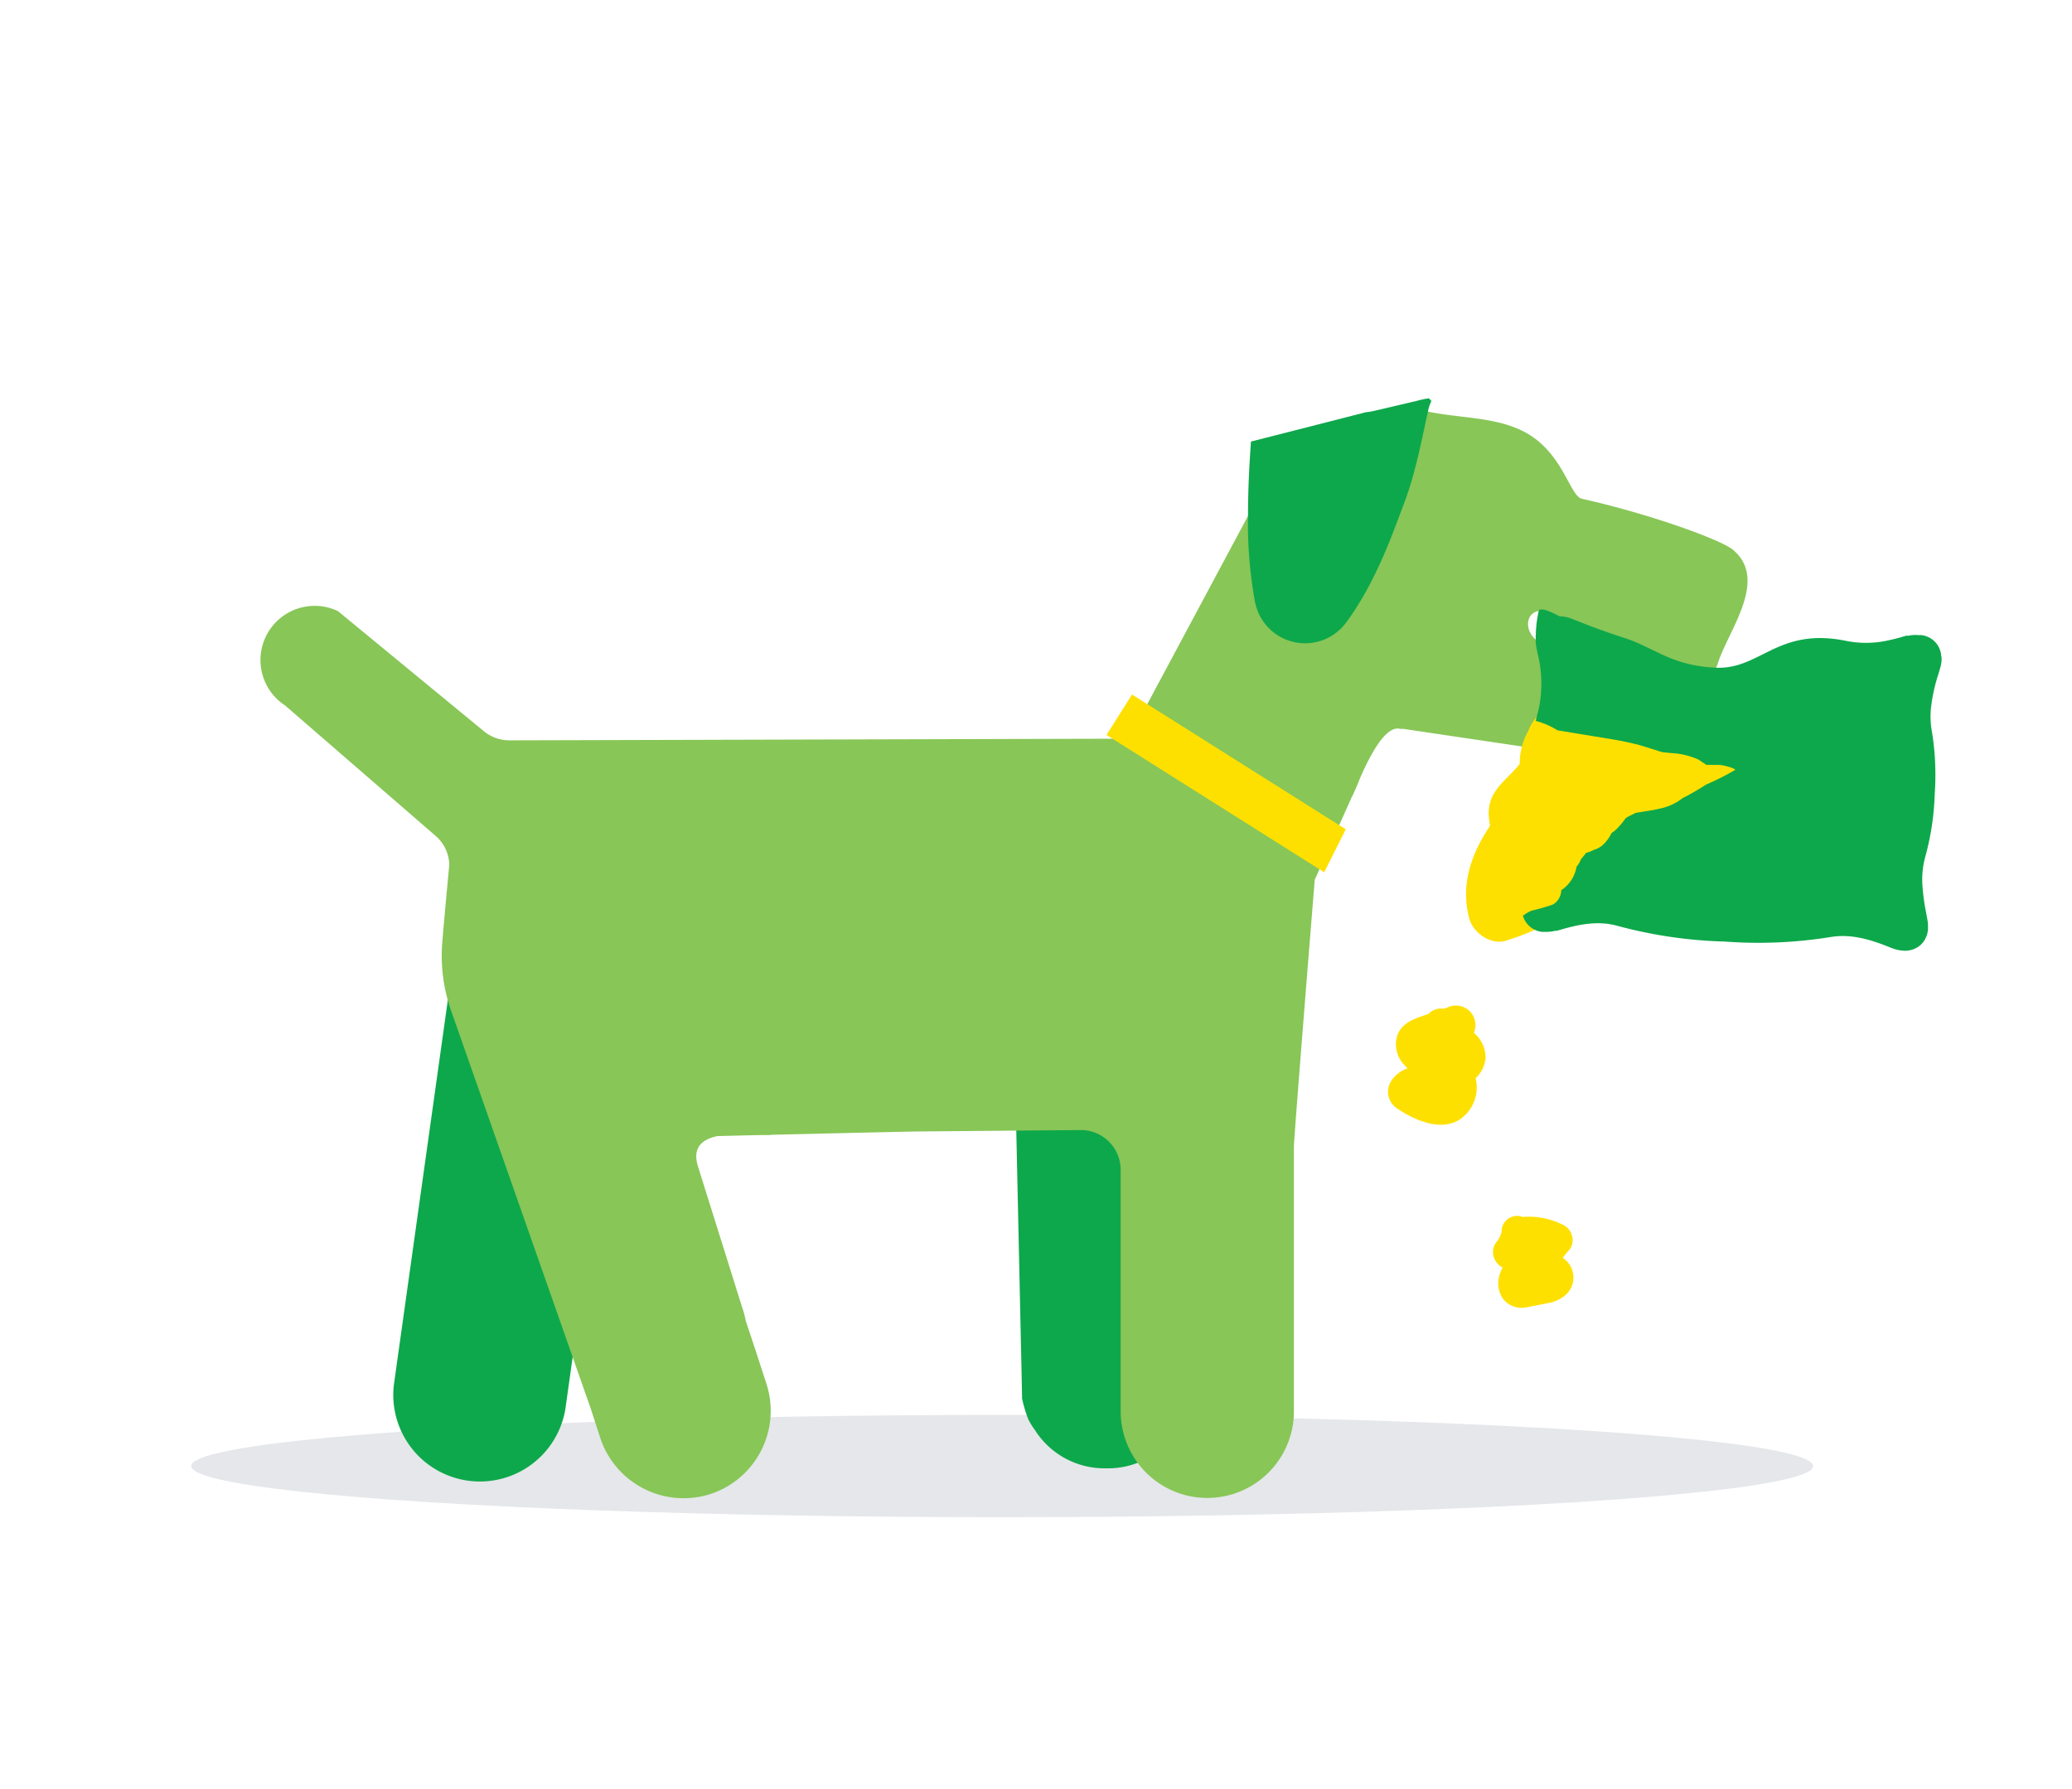
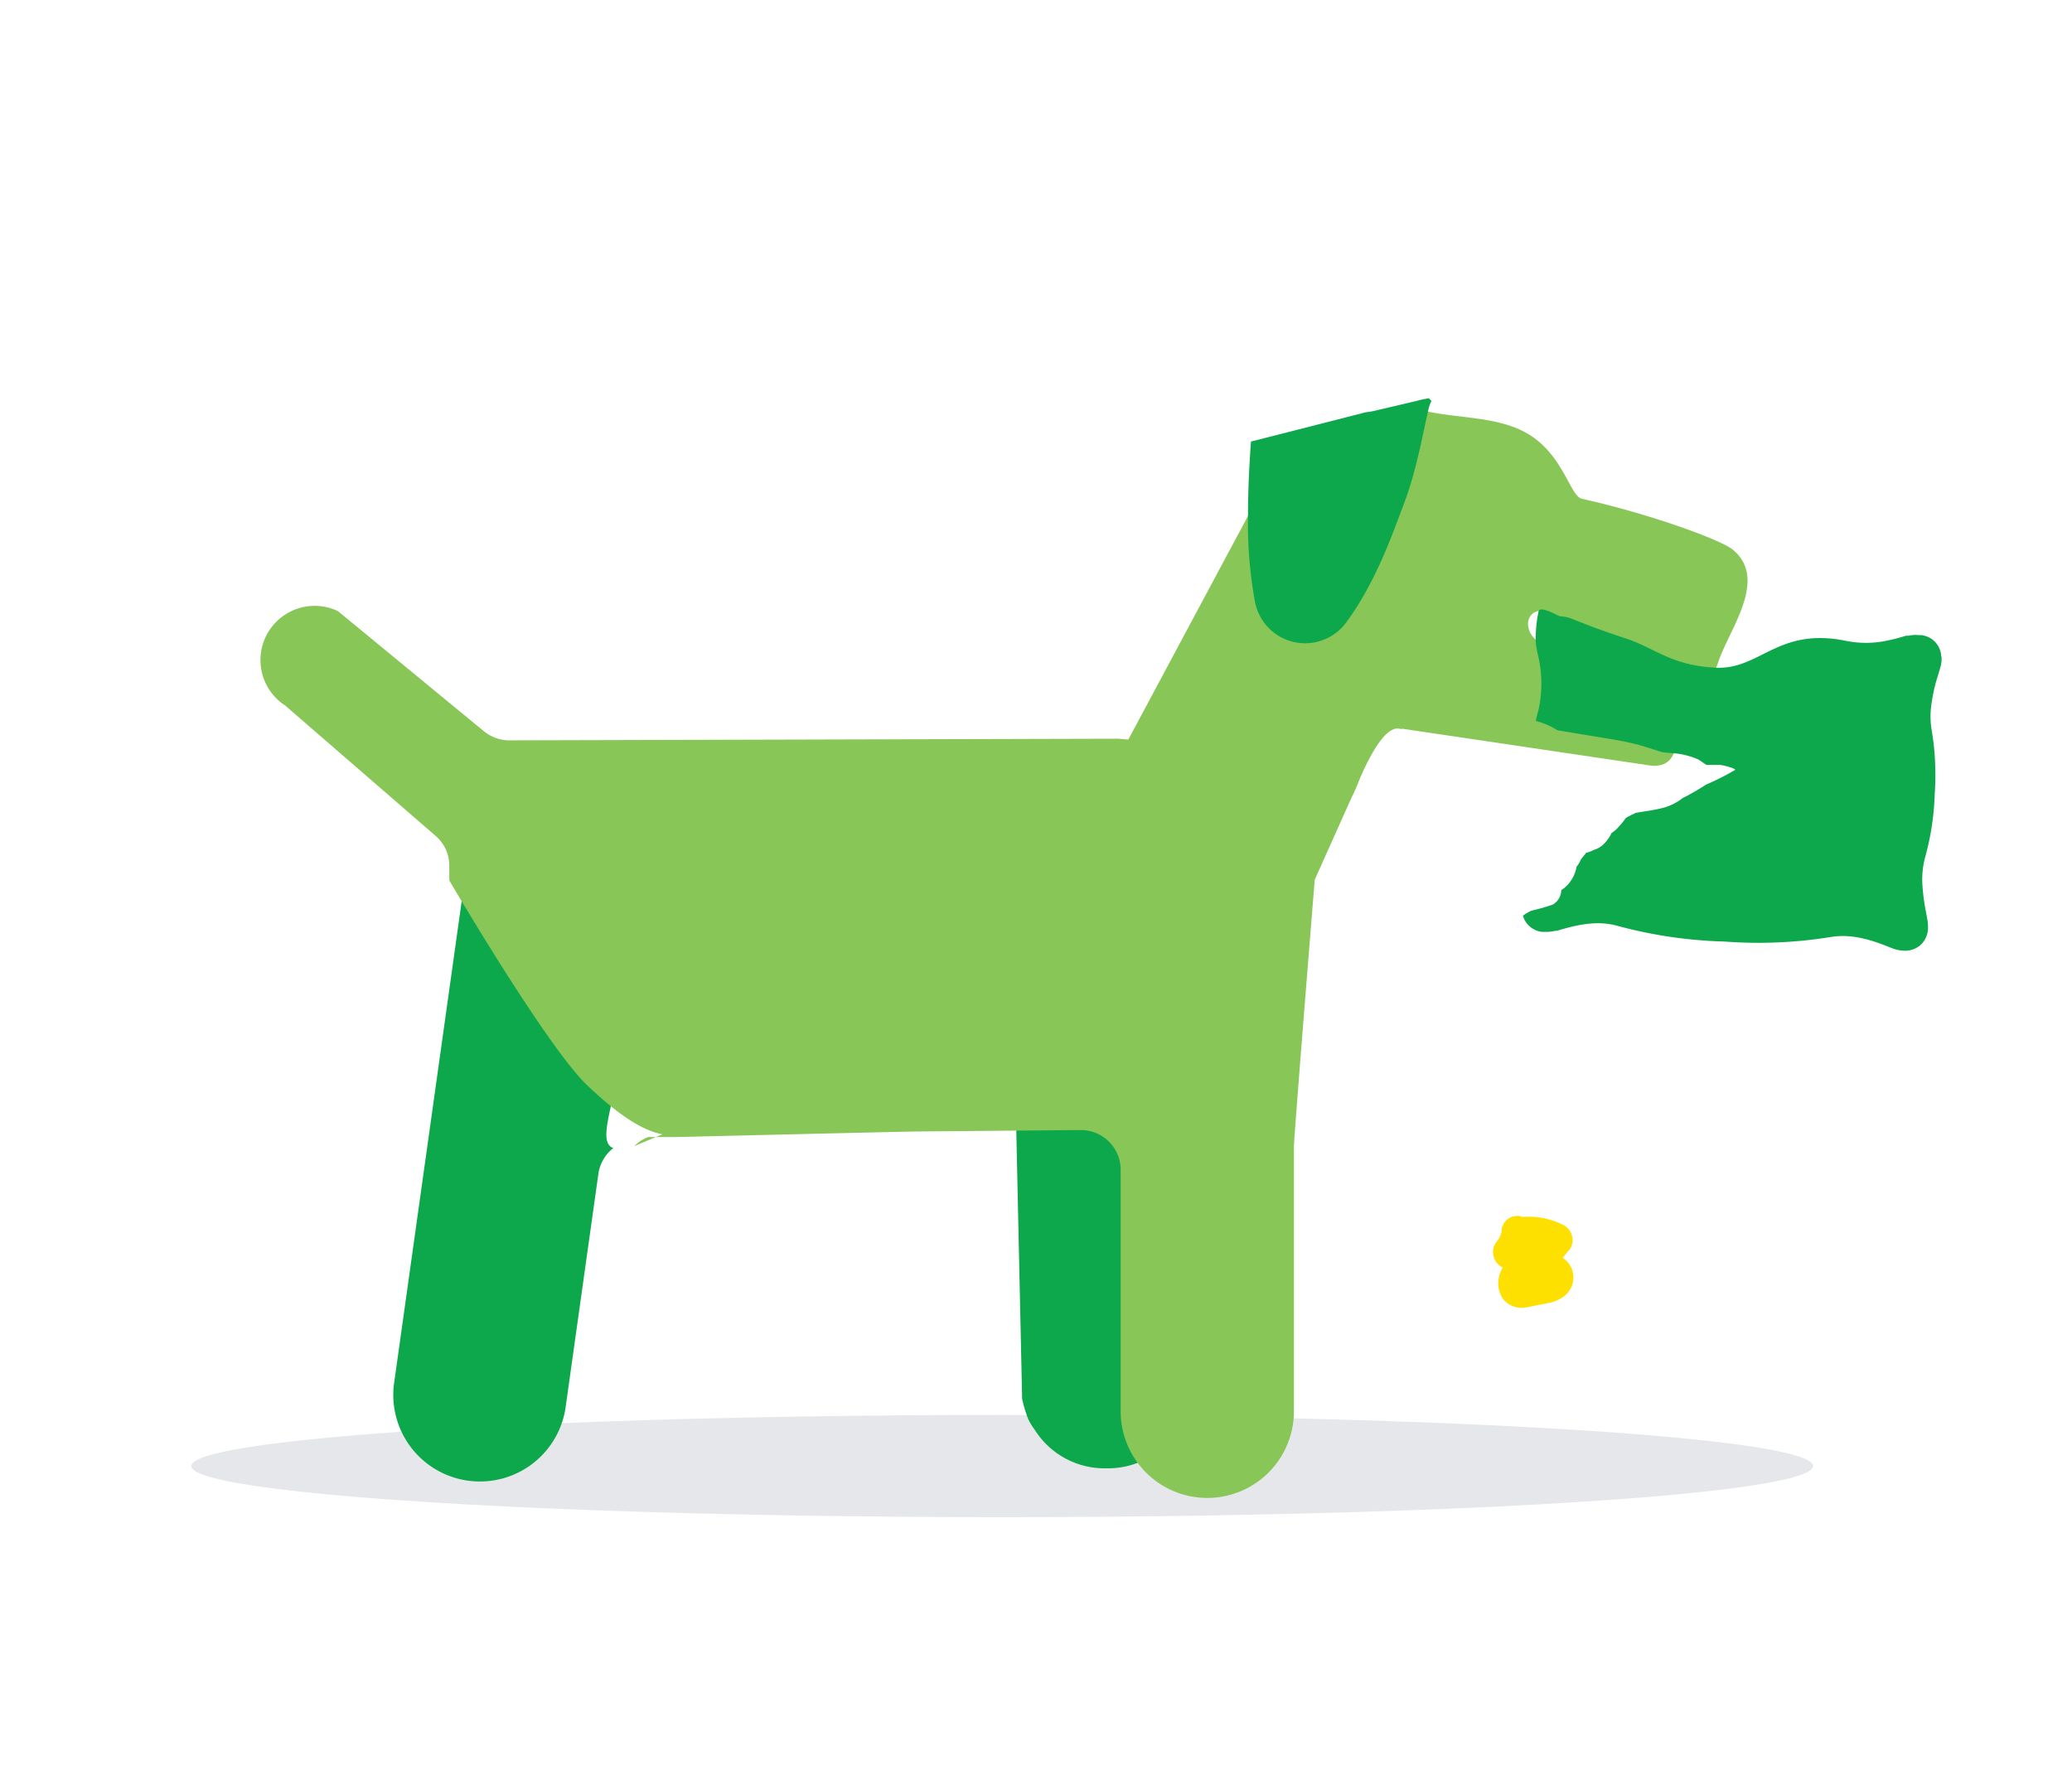
<svg xmlns="http://www.w3.org/2000/svg" id="Layer_2" data-name="Layer 2" viewBox="0 0 264.56 228.46">
  <defs>
    <style>.cls-1{fill:#e5e7ea;}.cls-2{fill:#0da84b;}.cls-3{fill:#88c657;}.cls-4{fill:#fee000;}.cls-5{fill:#010101;}</style>
  </defs>
  <title>BarxBuddy Icons</title>
  <ellipse class="cls-1" cx="127.96" cy="187.23" rx="103.54" ry="6.53" />
  <path class="cls-2" d="M141.66,187.52h-.54a10.52,10.52,0,0,1-9-4.92,9.76,9.76,0,0,1-.82-1.32.82.82,0,0,0-.06-.16,17.35,17.35,0,0,1-.74-2.52,2.51,2.51,0,0,1,0-.27l-.05-2.47-.78-35.68a5.06,5.06,0,0,0-2.09-4L155,143.54a5.11,5.11,0,0,0-3.4,4.86l.16,17.13a1.34,1.34,0,0,0,0,.2,13.66,13.66,0,0,1,.19,1.83L152,177A10.52,10.52,0,0,1,141.66,187.52Z" />
  <path class="cls-2" d="M78.31,146.62a5.1,5.1,0,0,0-1.91,3.31l-4.21,30a11.06,11.06,0,0,1-21.9-3.07l9.42-67.19,11.63,7.83s2,10.45,6.42,16.07C80.6,137.19,75.47,145.65,78.31,146.62Z" />
-   <path class="cls-3" d="M90.72,190.8a11.21,11.21,0,0,1-14.08-7.17l-1.2-3.7v0L57.6,129.08a21.14,21.14,0,0,1-1.12-8.82c.45-5.39,1.2-13.17,1.38-14.78l40.56,39.45c-3.2,0-10.88-1.11-9.31,4l5.64,18a11.1,11.1,0,0,1,.47,1.76s0,0,0,0l1.3,3.91,1.35,4.16a12.35,12.35,0,0,1,.34,1.33v0A11.19,11.19,0,0,1,90.72,190.8Z" />
  <path class="cls-3" d="M174.6,97.2a22.21,22.21,0,0,0-1.22,2.85l-5.51,12.3.1-1.21v0h0c-.13,1.59-2.76,34.05-2.76,35.35v33.75a11.06,11.06,0,0,1-22.12,0V149.43a5.08,5.08,0,0,0-5.09-5.11l-20.79.18c-1.09,0-30.78.71-30.78.71H83.74l.85-.35c-3-.55-6.34-3.14-9.66-6.3-5.2-5-17.56-26.12-17.56-26.12v-1.85a5.25,5.25,0,0,0-.17-1.32h0a5,5,0,0,0-1.58-2.52L36.43,90.12a.74.74,0,0,0-.17-.12,6.92,6.92,0,0,1,6.79-12,2.2,2.2,0,0,1,.25.17L61.79,93.39A5.15,5.15,0,0,0,65,94.55l77.8-.21v0Z" />
  <path class="cls-3" d="M82.62,145.27A4.9,4.9,0,0,0,81,146.36l2.76-1.15h-1Z" />
  <path class="cls-3" d="M219.37,84.63c-.35,1.09-.76,1.49-1.86,1.2l-12-4.84a38.8,38.8,0,0,0-4.84-1.76c-1.4-.43-3-1.12-3.07-1.12-2.91-.78-3.44,2.8-.71,4.09.15.06,4.19,1.1,4.34,1.14l12.92,3.23A2.55,2.55,0,0,1,215.92,90l-1.56,4c-.53,1.35-.36,3.91-3.39,3.8l-31.82-4.72a2.47,2.47,0,0,1-.39,0c-2.53-.66-5.38,7-6.07,8.54l-31.64-1.53,18.3-34.2L161,62.69l4.27-7.63,6.18-1.58,2.93-.75c.25,0,.93-.14.93-.14l3.32-.78,3.66.75c4.15.87,8.64.67,12.3,2.57,5,2.61,5.82,8.23,7.4,8.57,8.94,2,17.8,5.28,19.25,6.49C225.88,74,220.69,80.49,219.37,84.63Z" />
  <path class="cls-2" d="M182.77,51.2a5.21,5.21,0,0,0-.44,1.36c-.59,2.47-1.48,7.68-3.13,11.93-1.19,3.07-3.38,9.68-7.31,15a6.51,6.51,0,0,1-11.61-2.45,1.57,1.57,0,0,1-.06-.28,56.14,56.14,0,0,1-.87-11c0-3.35.18-6.65.38-9.37l5.58-1.42,6.18-1.58,2.93-.75c.25,0,.93-.14.93-.14l3.32-.78,2.21-.52a11.74,11.74,0,0,1,1.57-.33Z" />
-   <path class="cls-4" d="M215.54,93.3a9,9,0,0,0-2.59.38,5.89,5.89,0,0,0-1.4.14,7.64,7.64,0,0,0-2.66-.29,6.42,6.42,0,0,0-2.78-.57,5.68,5.68,0,0,0-1.1-.67,6.3,6.3,0,0,0-4.87-2.39,5.19,5.19,0,0,0-5,3.44,8.39,8.39,0,0,0-1.1,4.22c-1.2,1.56-3,2.73-3.68,4.61a5.19,5.19,0,0,0-.2,2.6c0,.15.05.42.09.7-2.34,3.47-3.8,7.42-2.66,11.8.5,1.93,2.92,3.58,4.92,2.79a31,31,0,0,0,5.44-2.28,4.07,4.07,0,0,0,2-3.28l.27-.31a4.42,4.42,0,0,0,1.62-.28,4.13,4.13,0,0,0,2.87-3.38,3.81,3.81,0,0,0,1.83-2c3.23.06,6.5-.74,6.59-4.45a4.28,4.28,0,0,0,1.23-.31,6.91,6.91,0,0,0,1-.19,5.8,5.8,0,0,0,6.15-1.76,5.08,5.08,0,0,0,.38-.53,4.45,4.45,0,0,0,.38-.48C225.41,96.09,219.42,93.29,215.54,93.3Z" />
-   <path class="cls-4" d="M188.43,137.8l0-.12a4,4,0,0,0,1.25-2.52,4.08,4.08,0,0,0-1.48-3.24l0-.06a2.49,2.49,0,0,0-3.37-3.2l-.52.17a2.18,2.18,0,0,0-1.81.55.94.94,0,0,1-.1.1l-.71.25c-1.36.46-2.68,1-3.25,2.42a3.81,3.81,0,0,0,.83,3.82c.14.16.3.31.46.46a4.18,4.18,0,0,0-2.06,1.56,2.56,2.56,0,0,0,.6,3.49c2.39,1.66,6.34,3.41,8.81.92A4.91,4.91,0,0,0,188.43,137.8Z" />
-   <path class="cls-4" d="M191.68,157.35v0h0Z" />
  <path class="cls-4" d="M195.23,164.08v0l0,0v0h0Z" />
  <path class="cls-4" d="M200.7,157.77a2.08,2.08,0,0,0-1.16-1.36,9.73,9.73,0,0,0-5.07-1l-.12,0a1.36,1.36,0,0,0-.45-.12,2,2,0,0,0-2.17,1.8c0,.07,0,.15,0,.23,0-.13.07-.22,0,0h0s0,.07,0,.11,0-.07,0-.1a4.62,4.62,0,0,1-.23.62,1.51,1.51,0,0,1-.09.18,5,5,0,0,1-.41.58,2.07,2.07,0,0,0-.27,1.81,2.15,2.15,0,0,0,1.15,1.36l0,0a3.45,3.45,0,0,0-.33.7,3.59,3.59,0,0,0,.35,3.29,3.06,3.06,0,0,0,3.2,1.05c.85-.17,1.7-.32,2.55-.5a4.68,4.68,0,0,0,2.21-1,3,3,0,0,0,.83-3.37,3,3,0,0,0-1.16-1.41c.29-.38.59-.75.92-1.11A2,2,0,0,0,200.7,157.77Z" />
  <path class="cls-5" d="M166.88,112.35l0,.09v0Z" />
-   <polygon class="cls-4" points="169.08 111.4 141.28 93.86 144.54 88.7 171.83 105.91 169.08 111.4" />
  <path class="cls-2" d="M247.91,84c0,.09,0,.18,0,.28a4.63,4.63,0,0,1-.2,1.1l-.2.68a21.49,21.49,0,0,0-.94,4.23,4.89,4.89,0,0,0-.05.55,10.25,10.25,0,0,0,.11,2.33,33.42,33.42,0,0,1,.46,4.44,34.6,34.6,0,0,1-.06,3.81,33.9,33.9,0,0,1-1.24,8.13,11,11,0,0,0-.33,3.48,27.09,27.09,0,0,0,.5,3.67l.13.73a4.5,4.5,0,0,1,.08,1.1.76.76,0,0,1,0,.15,3,3,0,0,1-.94,2,3,3,0,0,1-2.22.73,4.64,4.64,0,0,1-1.43-.32l-.16-.06c-1.83-.73-4.68-1.86-7.62-1.37a58.09,58.09,0,0,1-13.68.58H220a58.26,58.26,0,0,1-13.48-2c-2.64-.74-5.27-.11-7.72.63h-.09l-.14,0a4.77,4.77,0,0,1-1.35.14h-.32a2.88,2.88,0,0,1-2.45-2.06,5.31,5.31,0,0,1,1.1-.65,24.3,24.3,0,0,0,2.72-.78,2.18,2.18,0,0,0,1.08-1.85l.21-.13a4.49,4.49,0,0,0,1.74-2.86,2.87,2.87,0,0,0,.48-.76.52.52,0,0,0,.06-.15l.71-.88.08,0a4,4,0,0,0,.89-.36h0a2.94,2.94,0,0,0,1.05-.55,4.88,4.88,0,0,0,1.19-1.58l.27-.2a3.23,3.23,0,0,0,.55-.5,10.35,10.35,0,0,0,1-1.22.8.8,0,0,0,.19-.13c.37-.18.72-.37,1.1-.54,1.06-.19,2.14-.31,3.18-.57a6.83,6.83,0,0,0,2.8-1.32c.31-.15.6-.3.9-.47l.09-.05q1-.55,2-1.2h0a33.52,33.52,0,0,0,3.69-1.86c.24-.16-1.59-.67-2-.65a.46.46,0,0,0-.21,0l-.86,0a.4.4,0,0,0-.2,0l-.37,0L216.86,97a9.72,9.72,0,0,0-2.91-.78c-.09,0-1.67-.14-1.79-.18s-2.41-.78-3-.93a.36.36,0,0,0-.22-.05c-1-.26-2-.46-3.07-.64l-7-1.15a9.8,9.8,0,0,0-2.78-1.2c.11-.51.24-1,.38-1.53a15.65,15.65,0,0,0-.16-7.14l-.14-.73a4.58,4.58,0,0,1-.08-1.11,1.43,1.43,0,0,1,0-.29,16.46,16.46,0,0,1,.38-3.28c.4-.59,2.44.68,2.78.72a4.36,4.36,0,0,1,1.43.31l.16.06c1.83.73,3.73,1.47,6.56,2.39,3.91,1.26,5.93,3.52,11.65,3.8s7.89-5.2,16.64-3.43a12.9,12.9,0,0,0,5.14,0l.46-.1c.7-.15,1.39-.34,2.07-.55h.14l.18,0a3,3,0,0,1,.51-.08,3.44,3.44,0,0,1,.72,0h.32a.22.22,0,0,1,.08,0,2.86,2.86,0,0,1,2.55,2.66A1.7,1.7,0,0,1,247.91,84Z" />
</svg>